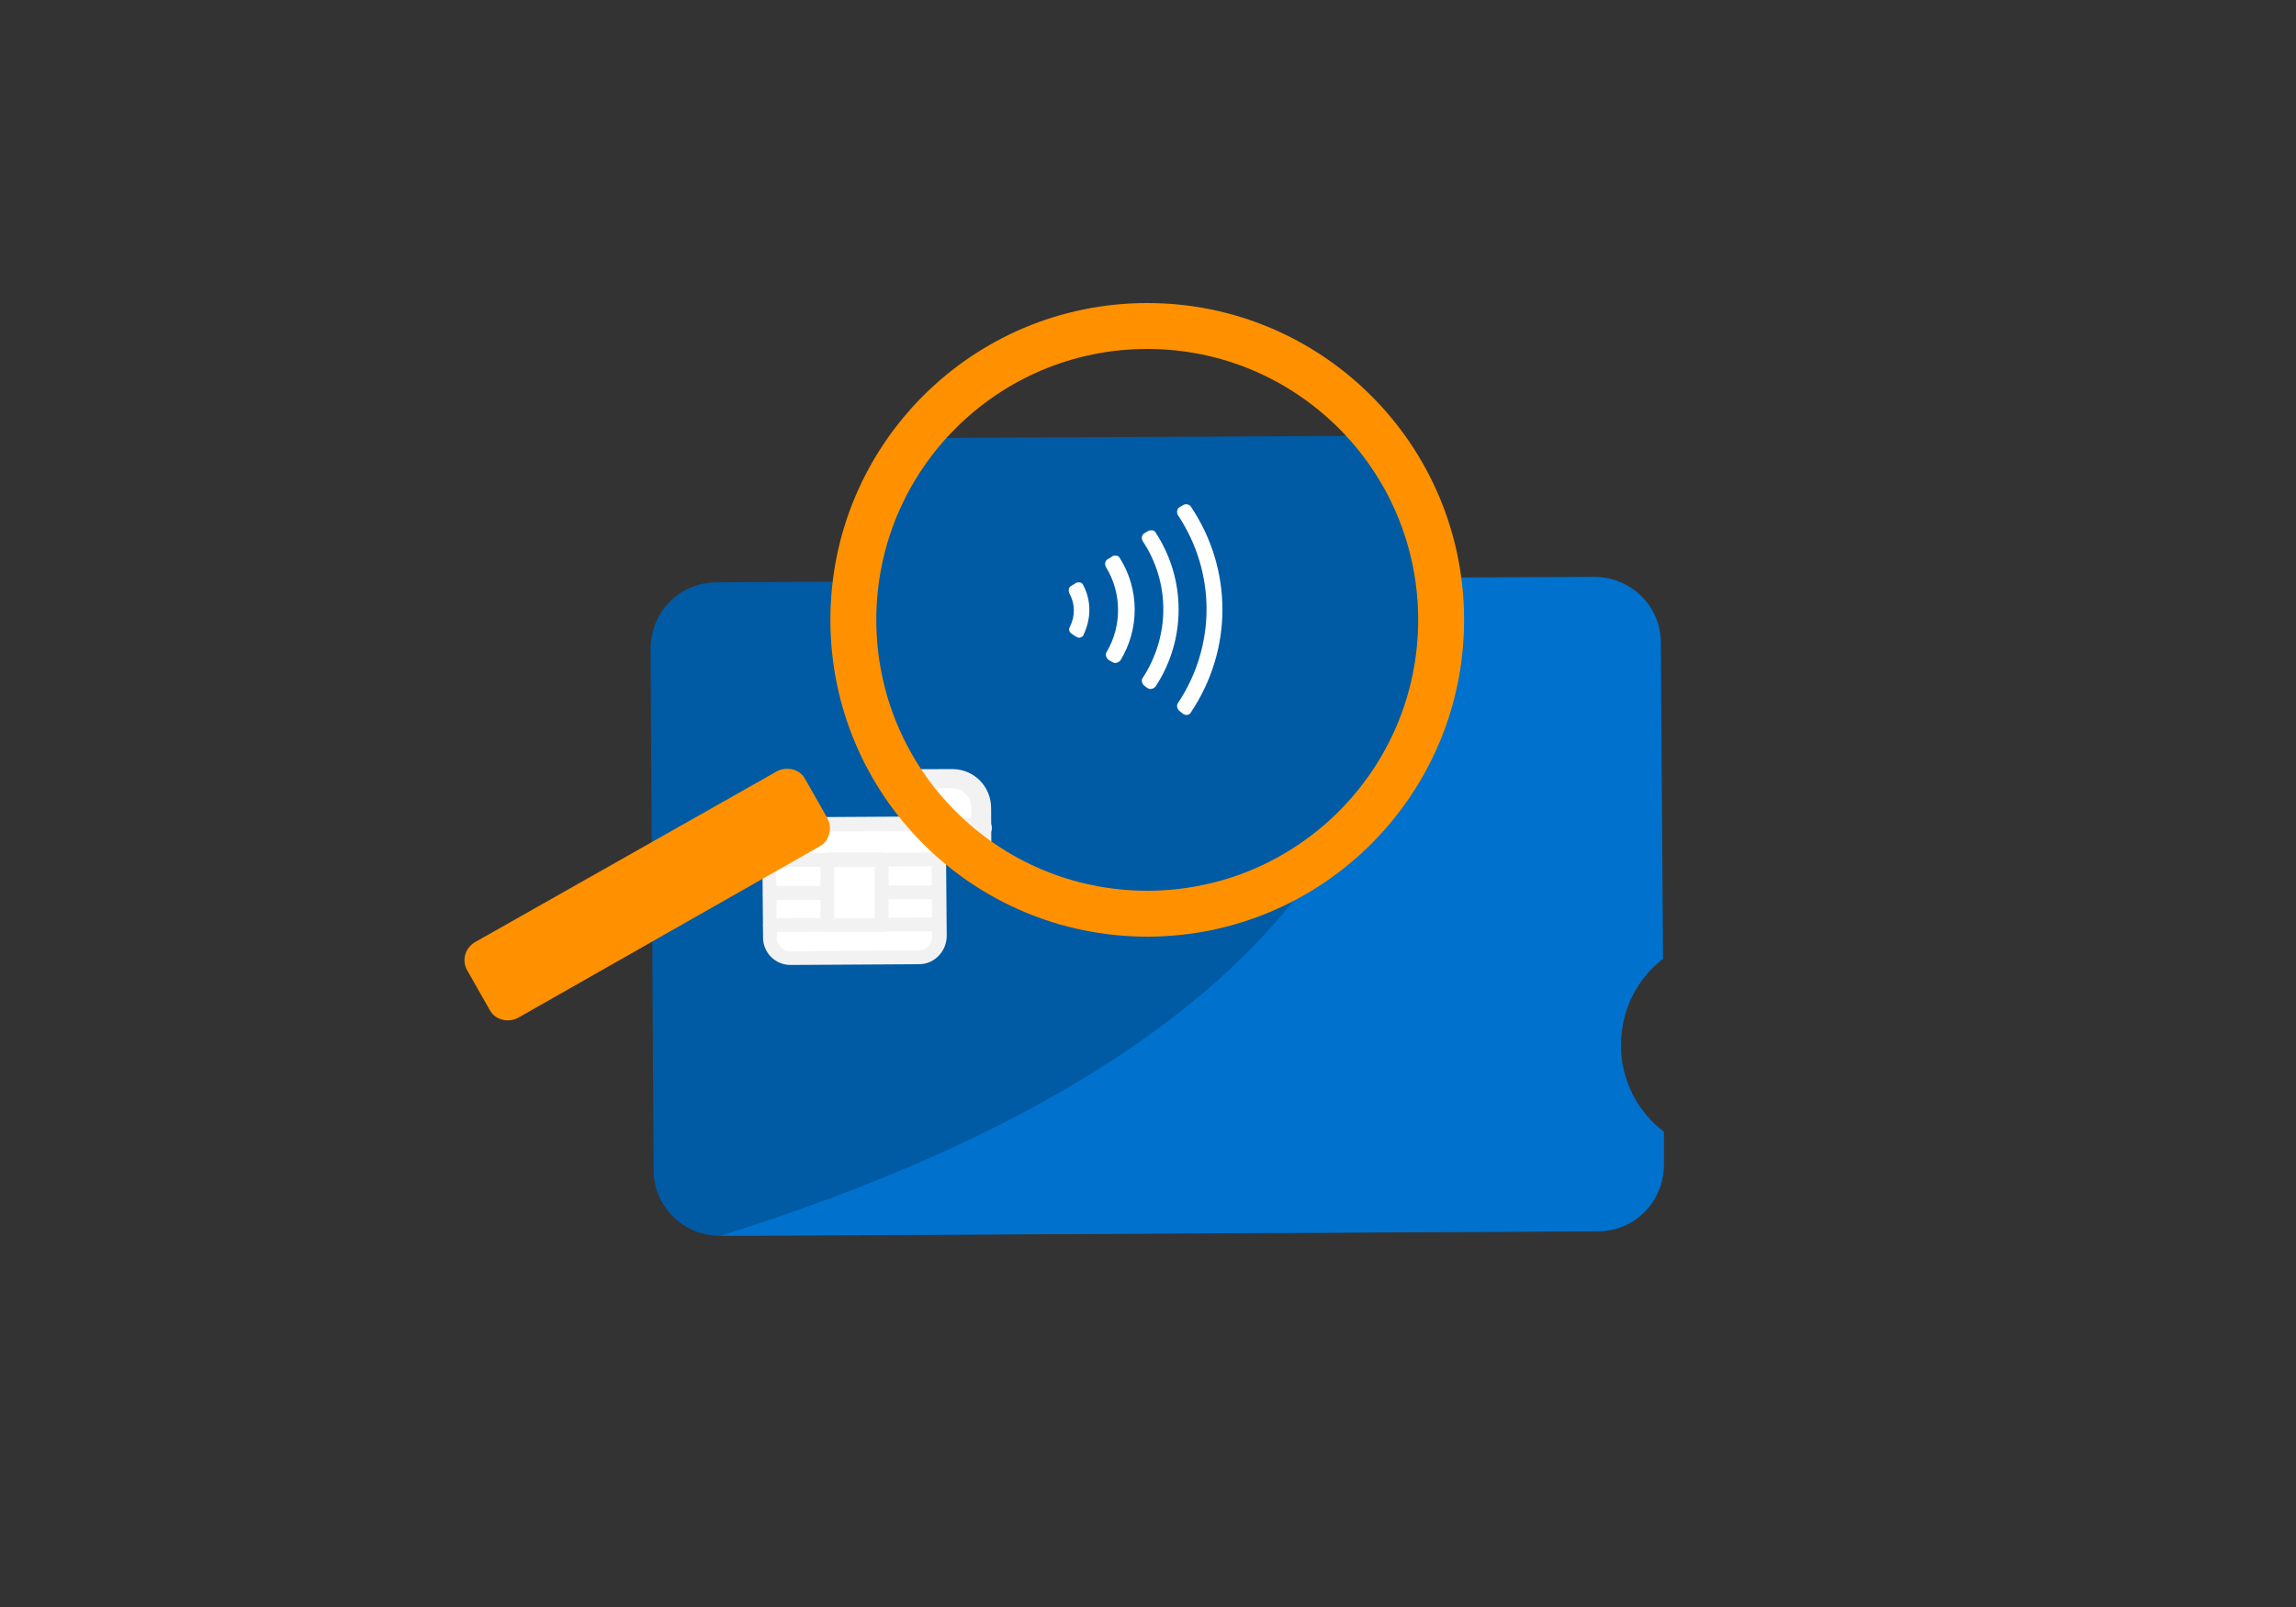
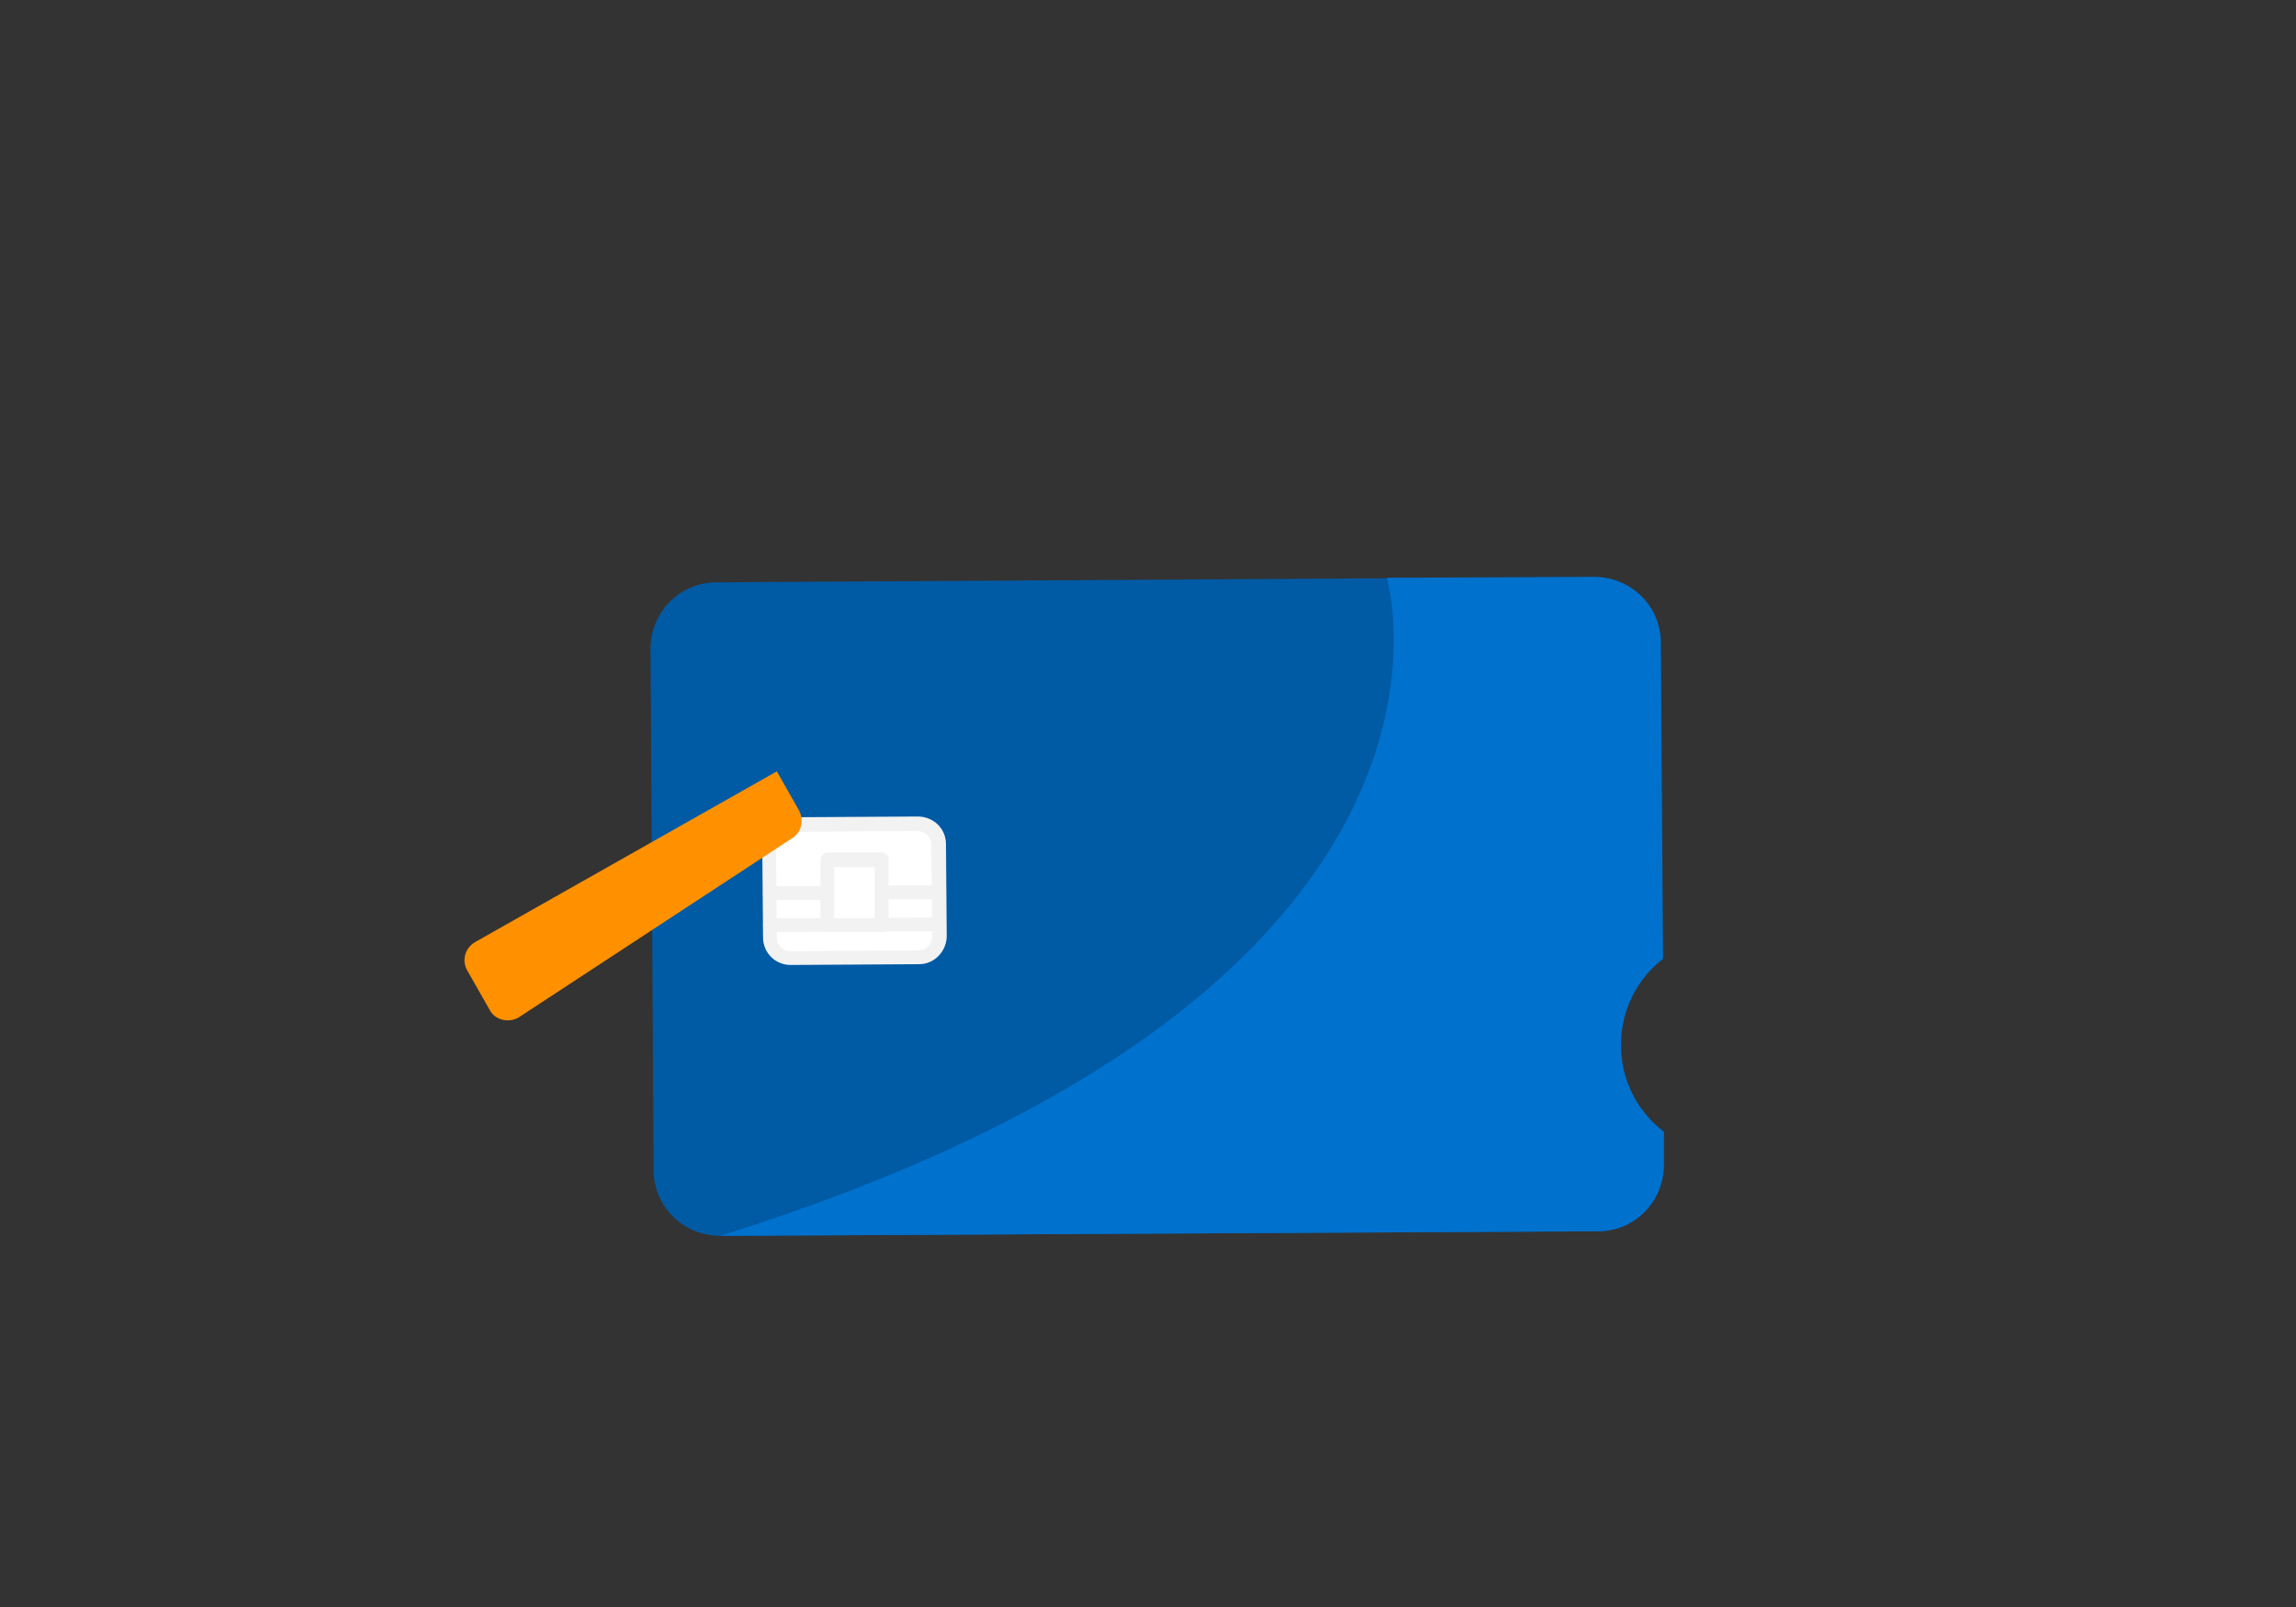
<svg xmlns="http://www.w3.org/2000/svg" xmlns:xlink="http://www.w3.org/1999/xlink" version="1.1" id="Layer_1" x="0px" y="0px" viewBox="0 0 300 210" style="enable-background:new 0 0 300 210;" xml:space="preserve">
  <rect x="0" y="0" width="300" height="210" fill="#333333" stroke="none" />
  <style type="text/css">
	.st0{fill:#F3BBAA;}
	.st1{opacity:0.3;}
	.st2{fill:#DA3D00;}
	.st3{fill:#F4F4F4;}
	.st4{fill:#FFFFFF;}
	.st5{fill:#828282;}
	.st6{fill:#676767;}
	.st7{fill:#DFF1F9;}
	.st8{fill:#0071CD;}
	.st9{fill:#008ED2;}
	.st10{opacity:0.2;}
	.st11{fill:#33A5DB;}
	.st12{fill:#FFFFFF;stroke:#FF9100;stroke-width:1.607;stroke-linecap:round;stroke-linejoin:round;stroke-miterlimit:10;}
	.st13{fill:#002776;}
	.st14{fill:#C38750;}
	.st15{clip-path:url(#SVGID_2_);}
	.st16{fill:#CCE8F6;}
	.st17{fill:#99D2ED;}
	.st18{fill:#66BBE4;}
	.st19{fill:#EAE2C7;}
	.st20{fill:#D2BF9A;}
	.st21{fill:#4D689F;}
	.st22{fill:#FF9100;}
	.st23{fill:#005AA4;}
	.st24{fill:#F2F2F2;}
	.st25{fill:none;stroke:#FF9100;stroke-width:6;stroke-miterlimit:10;}
	.st26{clip-path:url(#SVGID_4_);}
	.st27{clip-path:url(#SVGID_6_);}
	.st28{clip-path:url(#SVGID_8_);}
	.st29{clip-path:url(#SVGID_10_);}
	.st30{clip-path:url(#SVGID_12_);}
	.st31{fill:#005AA4;stroke:#FF9100;stroke-width:6;stroke-miterlimit:10;}
	.st32{fill:none;}
</style>
  <g>
    <g>
      <g>
        <g>
          <path class="st23" d="M211.7,136.6c0-4.6,2.1-8.7,5.5-11.3L217,84c0-4.8-3.9-8.6-8.7-8.6L93.6,76.1c-4.8,0-8.6,3.9-8.6,8.7      l0.4,68.1c0,4.8,3.9,8.6,8.7,8.6l114.7-0.6c4.8,0,8.6-3.9,8.6-8.7l0-4.3C213.9,145.3,211.7,141.2,211.7,136.6z" />
        </g>
        <g>
          <path class="st8" d="M94.1,161.5l114.7-0.6c4.8,0,8.6-3.9,8.6-8.7l0-4.3c-3.4-2.6-5.6-6.7-5.6-11.3c0-4.6,2.1-8.7,5.5-11.3      L217,84c0-4.8-3.9-8.6-8.7-8.6l-27.1,0.1C181.2,75.6,197.3,129.2,94.1,161.5z" />
        </g>
      </g>
      <g>
        <g>
          <path class="st4" d="M120,125.1l-16.7,0.1c-1.5,0-2.7-1.2-2.7-2.7l-0.1-12c0-1.5,1.2-2.7,2.7-2.7l16.7-0.1      c1.5,0,2.7,1.2,2.7,2.7l0.1,12C122.7,123.9,121.5,125.1,120,125.1z" />
          <path class="st24" d="M103.3,126.1c-2,0-3.6-1.6-3.6-3.6l-0.1-12c0-2,1.6-3.7,3.6-3.7l16.7-0.1c2.1,0,3.7,1.6,3.7,3.6l0.1,12      c0,2-1.6,3.7-3.6,3.7l0,0L103.3,126.1C103.3,126.1,103.3,126.1,103.3,126.1z M120,125.1L120,125.1L120,125.1z M119.9,108.6      C119.9,108.6,119.9,108.6,119.9,108.6l-16.7,0.1c-1,0-1.8,0.8-1.8,1.8l0.1,12c0,1,0.8,1.8,1.8,1.8l16.7-0.1c1,0,1.8-0.8,1.8-1.8      l-0.1-12C121.7,109.4,120.9,108.6,119.9,108.6z" />
        </g>
        <g>
          <line class="st4" x1="100.5" y1="112.4" x2="122.7" y2="112.3" />
-           <path class="st24" d="M100.5,113.3c-0.5,0-0.9-0.4-0.9-0.9c0-0.5,0.4-0.9,0.9-0.9l22.1-0.1c0,0,0,0,0,0c0.5,0,0.9,0.4,0.9,0.9      c0,0.5-0.4,0.9-0.9,0.9L100.5,113.3C100.6,113.3,100.6,113.3,100.5,113.3z" />
        </g>
        <g>
          <line class="st4" x1="100.6" y1="120.9" x2="122.7" y2="120.8" />
          <path class="st24" d="M100.6,121.8c-0.5,0-0.9-0.4-0.9-0.9c0-0.5,0.4-0.9,0.9-0.9l22.1-0.1c0.5,0,0.9,0.4,0.9,0.9      c0,0.5-0.4,0.9-0.9,0.9L100.6,121.8C100.6,121.8,100.6,121.8,100.6,121.8z" />
        </g>
        <g>
          <rect x="108.1" y="112.3" transform="matrix(1 -5.467694e-03 5.467694e-03 1 -0.636 0.612)" class="st4" width="7.1" height="8.5" />
          <path class="st24" d="M108.1,121.8c-0.5,0-0.9-0.4-0.9-0.9l0-8.5c0-0.2,0.1-0.5,0.3-0.7c0.2-0.2,0.4-0.3,0.6-0.3l7.1,0      c0,0,0,0,0,0c0.5,0,0.9,0.4,0.9,0.9l0,8.5c0,0.2-0.1,0.5-0.3,0.7c-0.2,0.2-0.4,0.3-0.6,0.3L108.1,121.8      C108.1,121.8,108.1,121.8,108.1,121.8z M109,113.3l0,6.7l5.3,0l0-6.7L109,113.3z" />
        </g>
        <g>
          <line class="st4" x1="100.6" y1="116.7" x2="108.1" y2="116.6" />
          <path class="st24" d="M100.6,117.6c-0.5,0-0.9-0.4-0.9-0.9c0-0.5,0.4-0.9,0.9-0.9l7.5,0c0.5,0,0.9,0.4,0.9,0.9      c0,0.5-0.4,0.9-0.9,0.9L100.6,117.6C100.6,117.6,100.6,117.6,100.6,117.6z" />
        </g>
        <g>
          <line class="st4" x1="115.2" y1="116.6" x2="122.7" y2="116.5" />
          <path class="st24" d="M115.2,117.5c-0.5,0-0.9-0.4-0.9-0.9c0-0.5,0.4-0.9,0.9-0.9l7.5,0c0,0,0,0,0,0c0.5,0,0.9,0.4,0.9,0.9      c0,0.5-0.4,0.9-0.9,0.9L115.2,117.5C115.2,117.5,115.2,117.5,115.2,117.5z" />
        </g>
      </g>
    </g>
-     <path class="st22" d="M62.1,123.1l39.4-22.3c1.3-0.7,3-0.3,3.7,1l2.9,5.1c0.7,1.3,0.3,3-1,3.7L67.7,133c-1.3,0.7-3,0.3-3.7-1   l-2.9-5.1C60.3,125.6,60.7,123.9,62.1,123.1z" />
+     <path class="st22" d="M62.1,123.1l39.4-22.3l2.9,5.1c0.7,1.3,0.3,3-1,3.7L67.7,133c-1.3,0.7-3,0.3-3.7-1   l-2.9-5.1C60.3,125.6,60.7,123.9,62.1,123.1z" />
    <g>
      <defs>
-         <circle id="SVGID_9_" cx="149.9" cy="81" r="38.4" />
-       </defs>
+         </defs>
      <clipPath id="SVGID_2_">
        <use xlink:href="#SVGID_9_" style="overflow:visible;" />
      </clipPath>
      <g class="st15">
        <g>
          <g>
            <g>
-               <path class="st23" d="M253.2,142.3c0-6.5,3-12.2,7.7-15.9l-0.3-57.8c0-6.7-5.5-12.1-12.2-12L87.5,57.4        c-6.7,0-12.1,5.5-12,12.2l0.5,95.6c0,6.7,5.5,12.1,12.2,12l160.9-0.9c6.7,0,12.1-5.5,12-12.2l0-6        C256.3,154.5,253.2,148.8,253.2,142.3z" />
-             </g>
+               </g>
            <g>
              <path class="st8" d="M88.1,177.2l160.9-0.9c6.7,0,12.1-5.5,12-12.2l0-6c-4.8-3.7-7.9-9.4-7.9-15.8c0-6.5,3-12.2,7.7-15.9        l-0.3-57.8c0-6.7-5.5-12.1-12.2-12l-38,0.2C210.4,56.8,232.9,132,88.1,177.2z" />
            </g>
          </g>
          <g>
            <g>
-               <path class="st4" d="M124.5,126.2l-23.4,0.1c-2.1,0-3.8-1.7-3.8-3.8l-0.1-16.9c0-2.1,1.7-3.8,3.8-3.8l23.4-0.1        c2.1,0,3.8,1.7,3.8,3.8l0.1,16.9C128.3,124.5,126.6,126.2,124.5,126.2z" />
              <path class="st24" d="M101.1,127.7c-2.8,0-5.1-2.3-5.1-5.1l-0.1-16.9c0-2.8,2.3-5.1,5.1-5.1l23.4-0.1c2.9,0,5.1,2.3,5.1,5.1        l0.1,16.9c0,2.8-2.3,5.1-5.1,5.1l0,0L101.1,127.7C101.1,127.7,101.1,127.7,101.1,127.7z M124.5,126.2L124.5,126.2L124.5,126.2        z M124.4,103C124.4,103,124.4,103,124.4,103l-23.4,0.1c-1.4,0-2.5,1.2-2.5,2.5l0.1,16.9c0,1.4,1.1,2.5,2.5,2.5l23.4-0.1        c1.4,0,2.5-1.2,2.5-2.5l-0.1-16.9C126.9,104.2,125.8,103,124.4,103z" />
            </g>
            <g>
              <line class="st4" x1="97.2" y1="108.4" x2="128.3" y2="108.2" />
              <path class="st24" d="M97.2,109.7c-0.7,0-1.3-0.6-1.3-1.3c0-0.7,0.6-1.3,1.3-1.3l31.1-0.2c0,0,0,0,0,0c0.7,0,1.3,0.6,1.3,1.3        c0,0.7-0.6,1.3-1.3,1.3L97.2,109.7C97.2,109.7,97.2,109.7,97.2,109.7z" />
            </g>
            <g>
              <line class="st4" x1="97.3" y1="120.4" x2="128.3" y2="120.2" />
              <path class="st24" d="M97.3,121.6c-0.7,0-1.3-0.6-1.3-1.3c0-0.7,0.6-1.3,1.3-1.3l31.1-0.2c0.7,0.1,1.3,0.6,1.3,1.3        c0,0.7-0.6,1.3-1.3,1.3L97.3,121.6C97.3,121.6,97.3,121.6,97.3,121.6z" />
            </g>
            <g>
              <rect x="107.8" y="108.3" transform="matrix(1 -5.467694e-03 5.467694e-03 1 -0.623 0.618)" class="st4" width="10" height="12" />
              <path class="st24" d="M107.8,121.6c-0.7,0-1.3-0.6-1.3-1.3l-0.1-12c0-0.3,0.1-0.7,0.4-0.9c0.2-0.2,0.6-0.4,0.9-0.4l10-0.1        c0,0,0,0,0,0c0.7,0,1.3,0.6,1.3,1.3l0.1,12c0,0.3-0.1,0.7-0.4,0.9c-0.2,0.2-0.6,0.4-0.9,0.4L107.8,121.6        C107.8,121.6,107.8,121.6,107.8,121.6z M109,109.6l0.1,9.4l7.4,0l-0.1-9.4L109,109.6z" />
            </g>
            <g>
              <line class="st4" x1="97.2" y1="114.4" x2="107.8" y2="114.3" />
              <path class="st24" d="M97.2,115.6c-0.7,0-1.3-0.6-1.3-1.3c0-0.7,0.6-1.3,1.3-1.3l10.5-0.1c0.8,0,1.3,0.6,1.3,1.3        c0,0.7-0.6,1.3-1.3,1.3L97.2,115.6C97.2,115.6,97.2,115.6,97.2,115.6z" />
            </g>
            <g>
              <line class="st4" x1="117.8" y1="114.2" x2="128.3" y2="114.2" />
-               <path class="st24" d="M117.8,115.5c-0.7,0-1.3-0.6-1.3-1.3c0-0.7,0.6-1.3,1.3-1.3l10.5-0.1c0,0,0,0,0,0c0.7,0,1.3,0.6,1.3,1.3        c0,0.7-0.6,1.3-1.3,1.3L117.8,115.5C117.8,115.5,117.8,115.5,117.8,115.5z" />
            </g>
          </g>
        </g>
        <g>
          <g>
            <path class="st4" d="M140.6,83.2c0.2,0.1,0.4,0.2,0.6,0.1c0.2-0.1,0.4-0.2,0.4-0.4c1-2.1,1-4.5-0.1-6.5       c-0.1-0.2-0.3-0.3-0.5-0.3c-0.2,0-0.4,0-0.6,0.2l-0.5,0.3c-0.3,0.2-0.3,0.6-0.2,0.9c0.8,1.4,0.8,3,0.1,4.4       c-0.2,0.3-0.1,0.7,0.2,0.9L140.6,83.2z" />
          </g>
          <g>
            <path class="st4" d="M154.6,93.3c0.3,0.2,0.8,0.2,1-0.2c5.5-8.2,5.5-18.7,0-26.9c-0.2-0.3-0.7-0.4-1-0.2l-0.5,0.3       c-0.3,0.2-0.4,0.6-0.2,1c5,7.5,5,17.1,0,24.6c-0.2,0.3-0.1,0.7,0.2,1L154.6,93.3z" />
          </g>
          <g>
            <path class="st4" d="M149.9,89.9c0.2,0.1,0.4,0.2,0.6,0.1c0.2,0,0.4-0.2,0.5-0.3c4-6.1,4-14,0-20.1c-0.1-0.2-0.3-0.3-0.5-0.3       c-0.2,0-0.4,0-0.5,0.1l-0.5,0.3c-0.3,0.2-0.4,0.6-0.2,1c3.6,5.4,3.6,12.4,0,17.9c-0.2,0.3-0.1,0.7,0.2,1L149.9,89.9z" />
          </g>
          <g>
            <path class="st4" d="M145.3,86.5c0.2,0.1,0.4,0.2,0.6,0.1c0.2,0,0.4-0.2,0.5-0.3c2.5-4.1,2.5-9.3-0.1-13.4       c-0.1-0.2-0.3-0.3-0.5-0.3c-0.2,0-0.4,0-0.6,0.2l-0.5,0.3c-0.3,0.2-0.4,0.6-0.2,1c2.1,3.4,2.1,7.7,0.1,11.1       c-0.2,0.3-0.1,0.7,0.2,1L145.3,86.5z" />
          </g>
        </g>
      </g>
      <use xlink:href="#SVGID_9_" style="overflow:visible;fill:none;stroke:#FF9100;stroke-width:6;stroke-miterlimit:10;" />
    </g>
  </g>
  <rect class="st32" width="300" height="210" />
</svg>